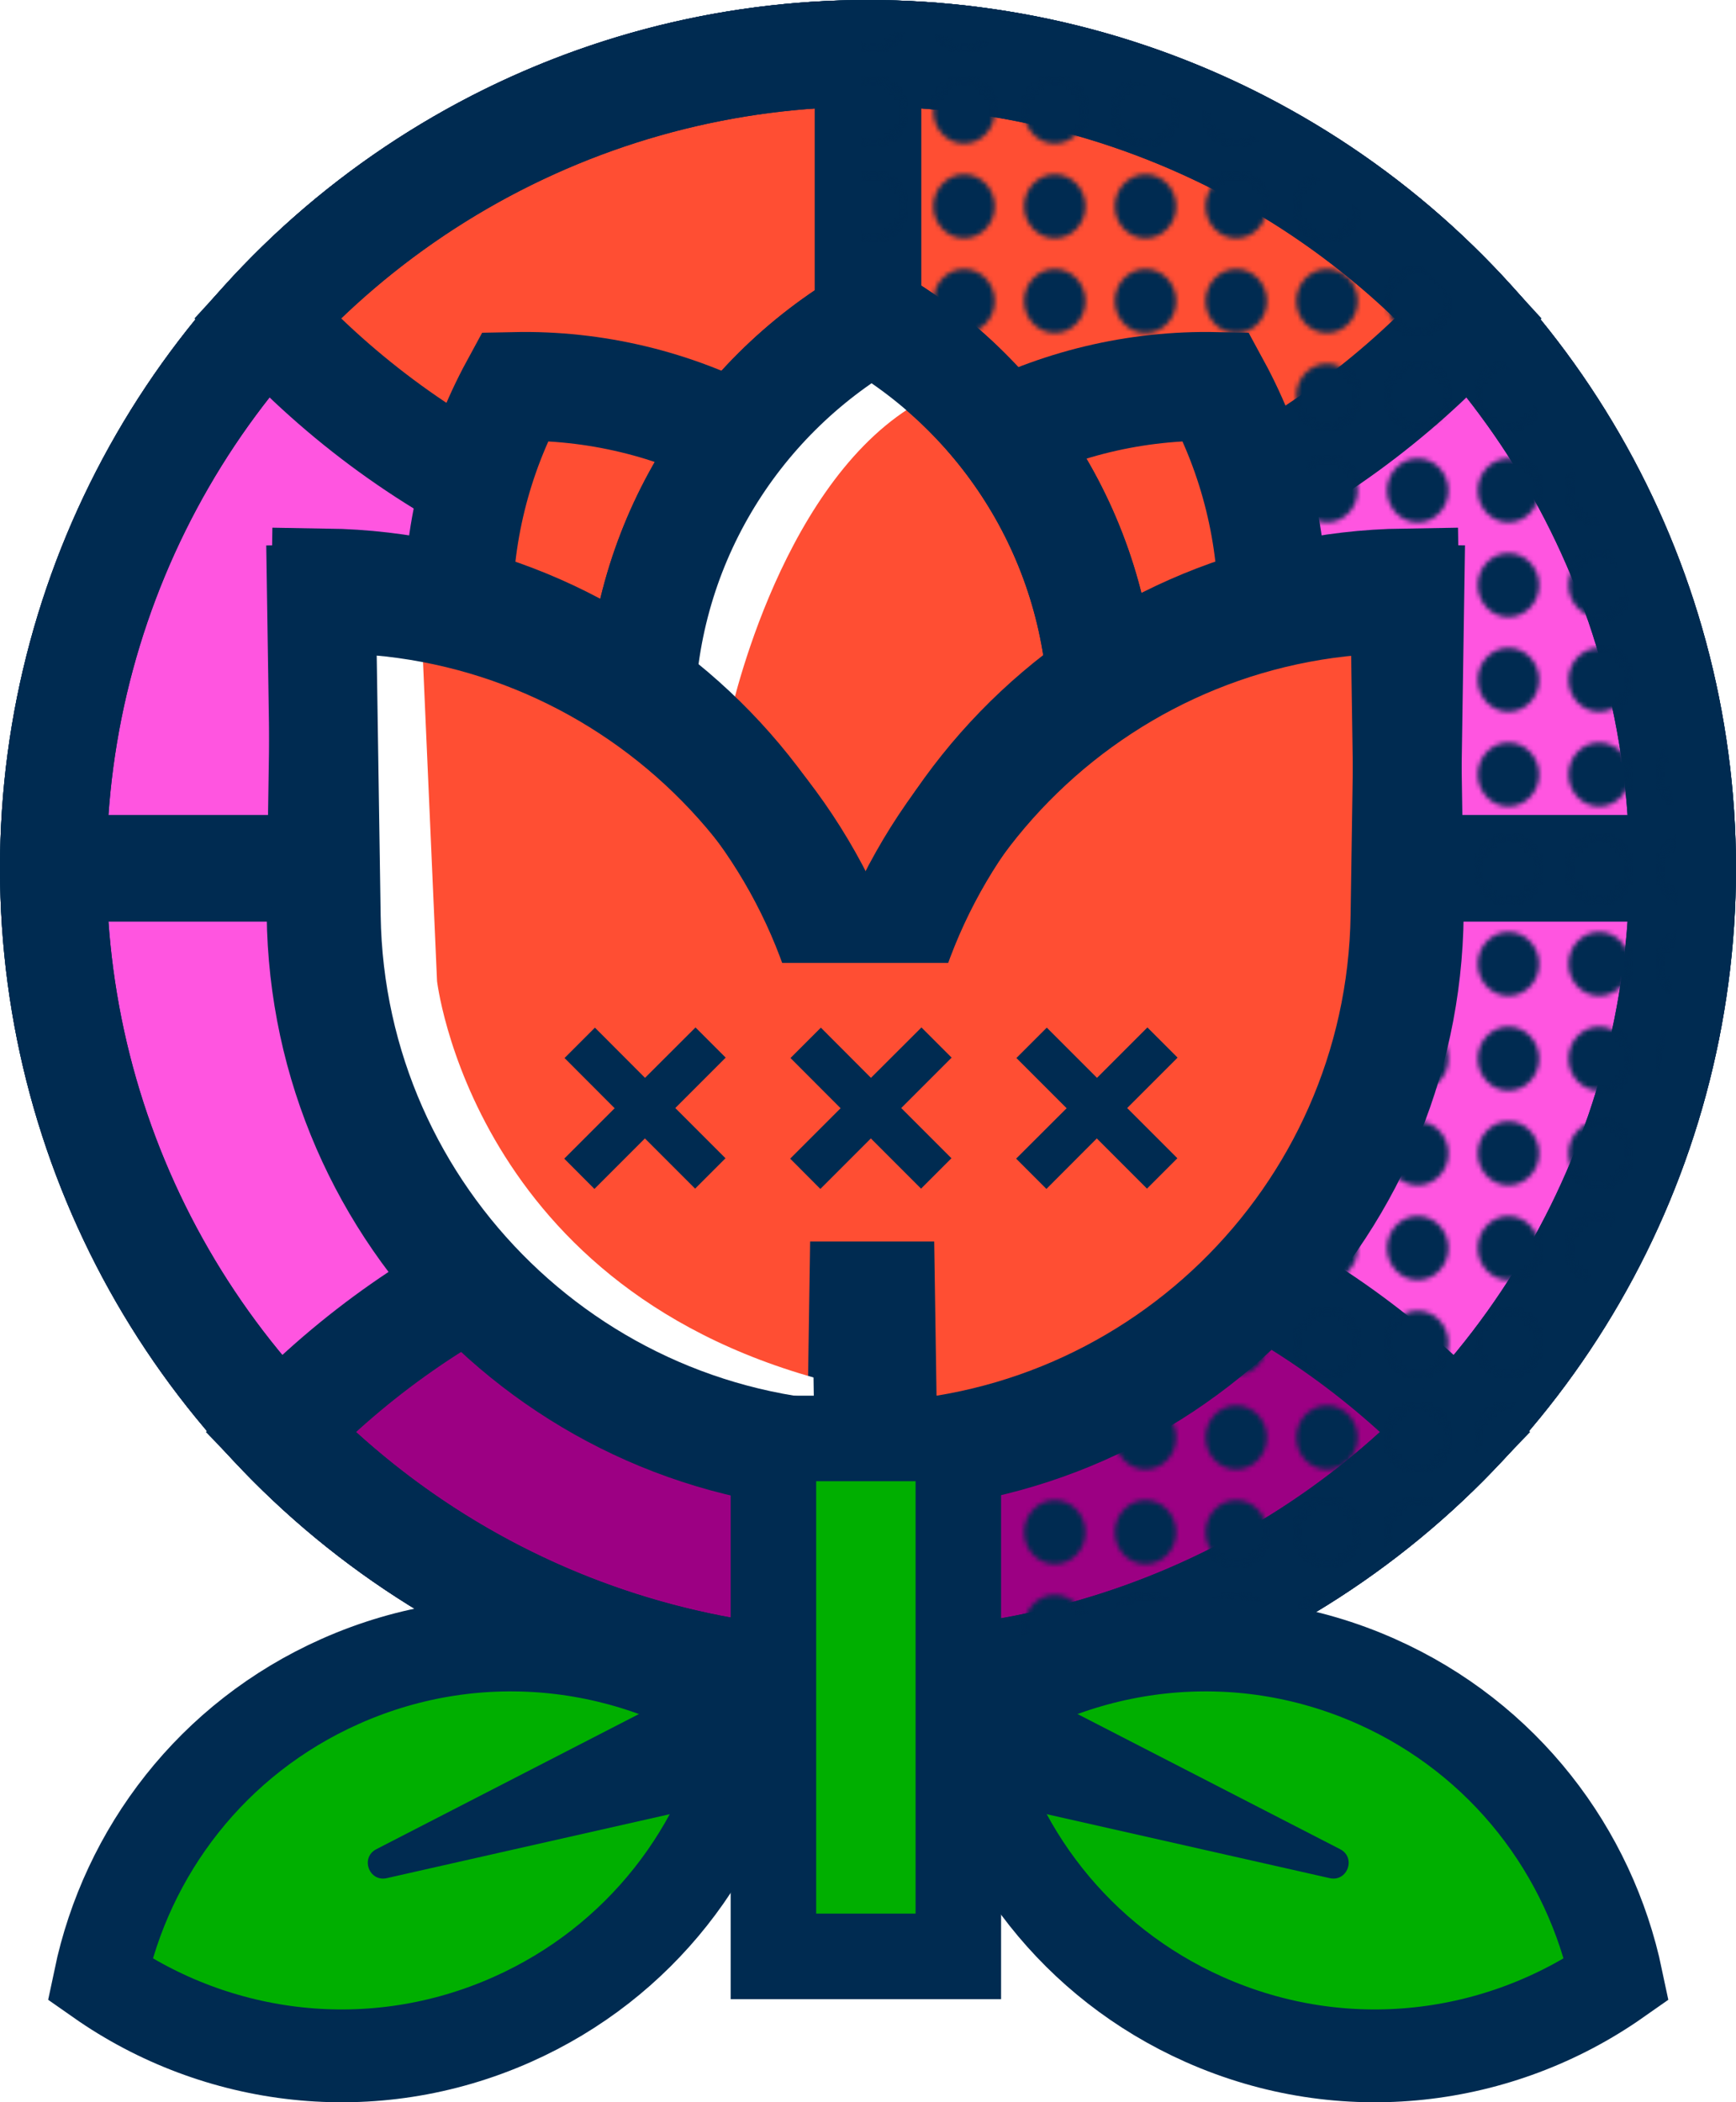
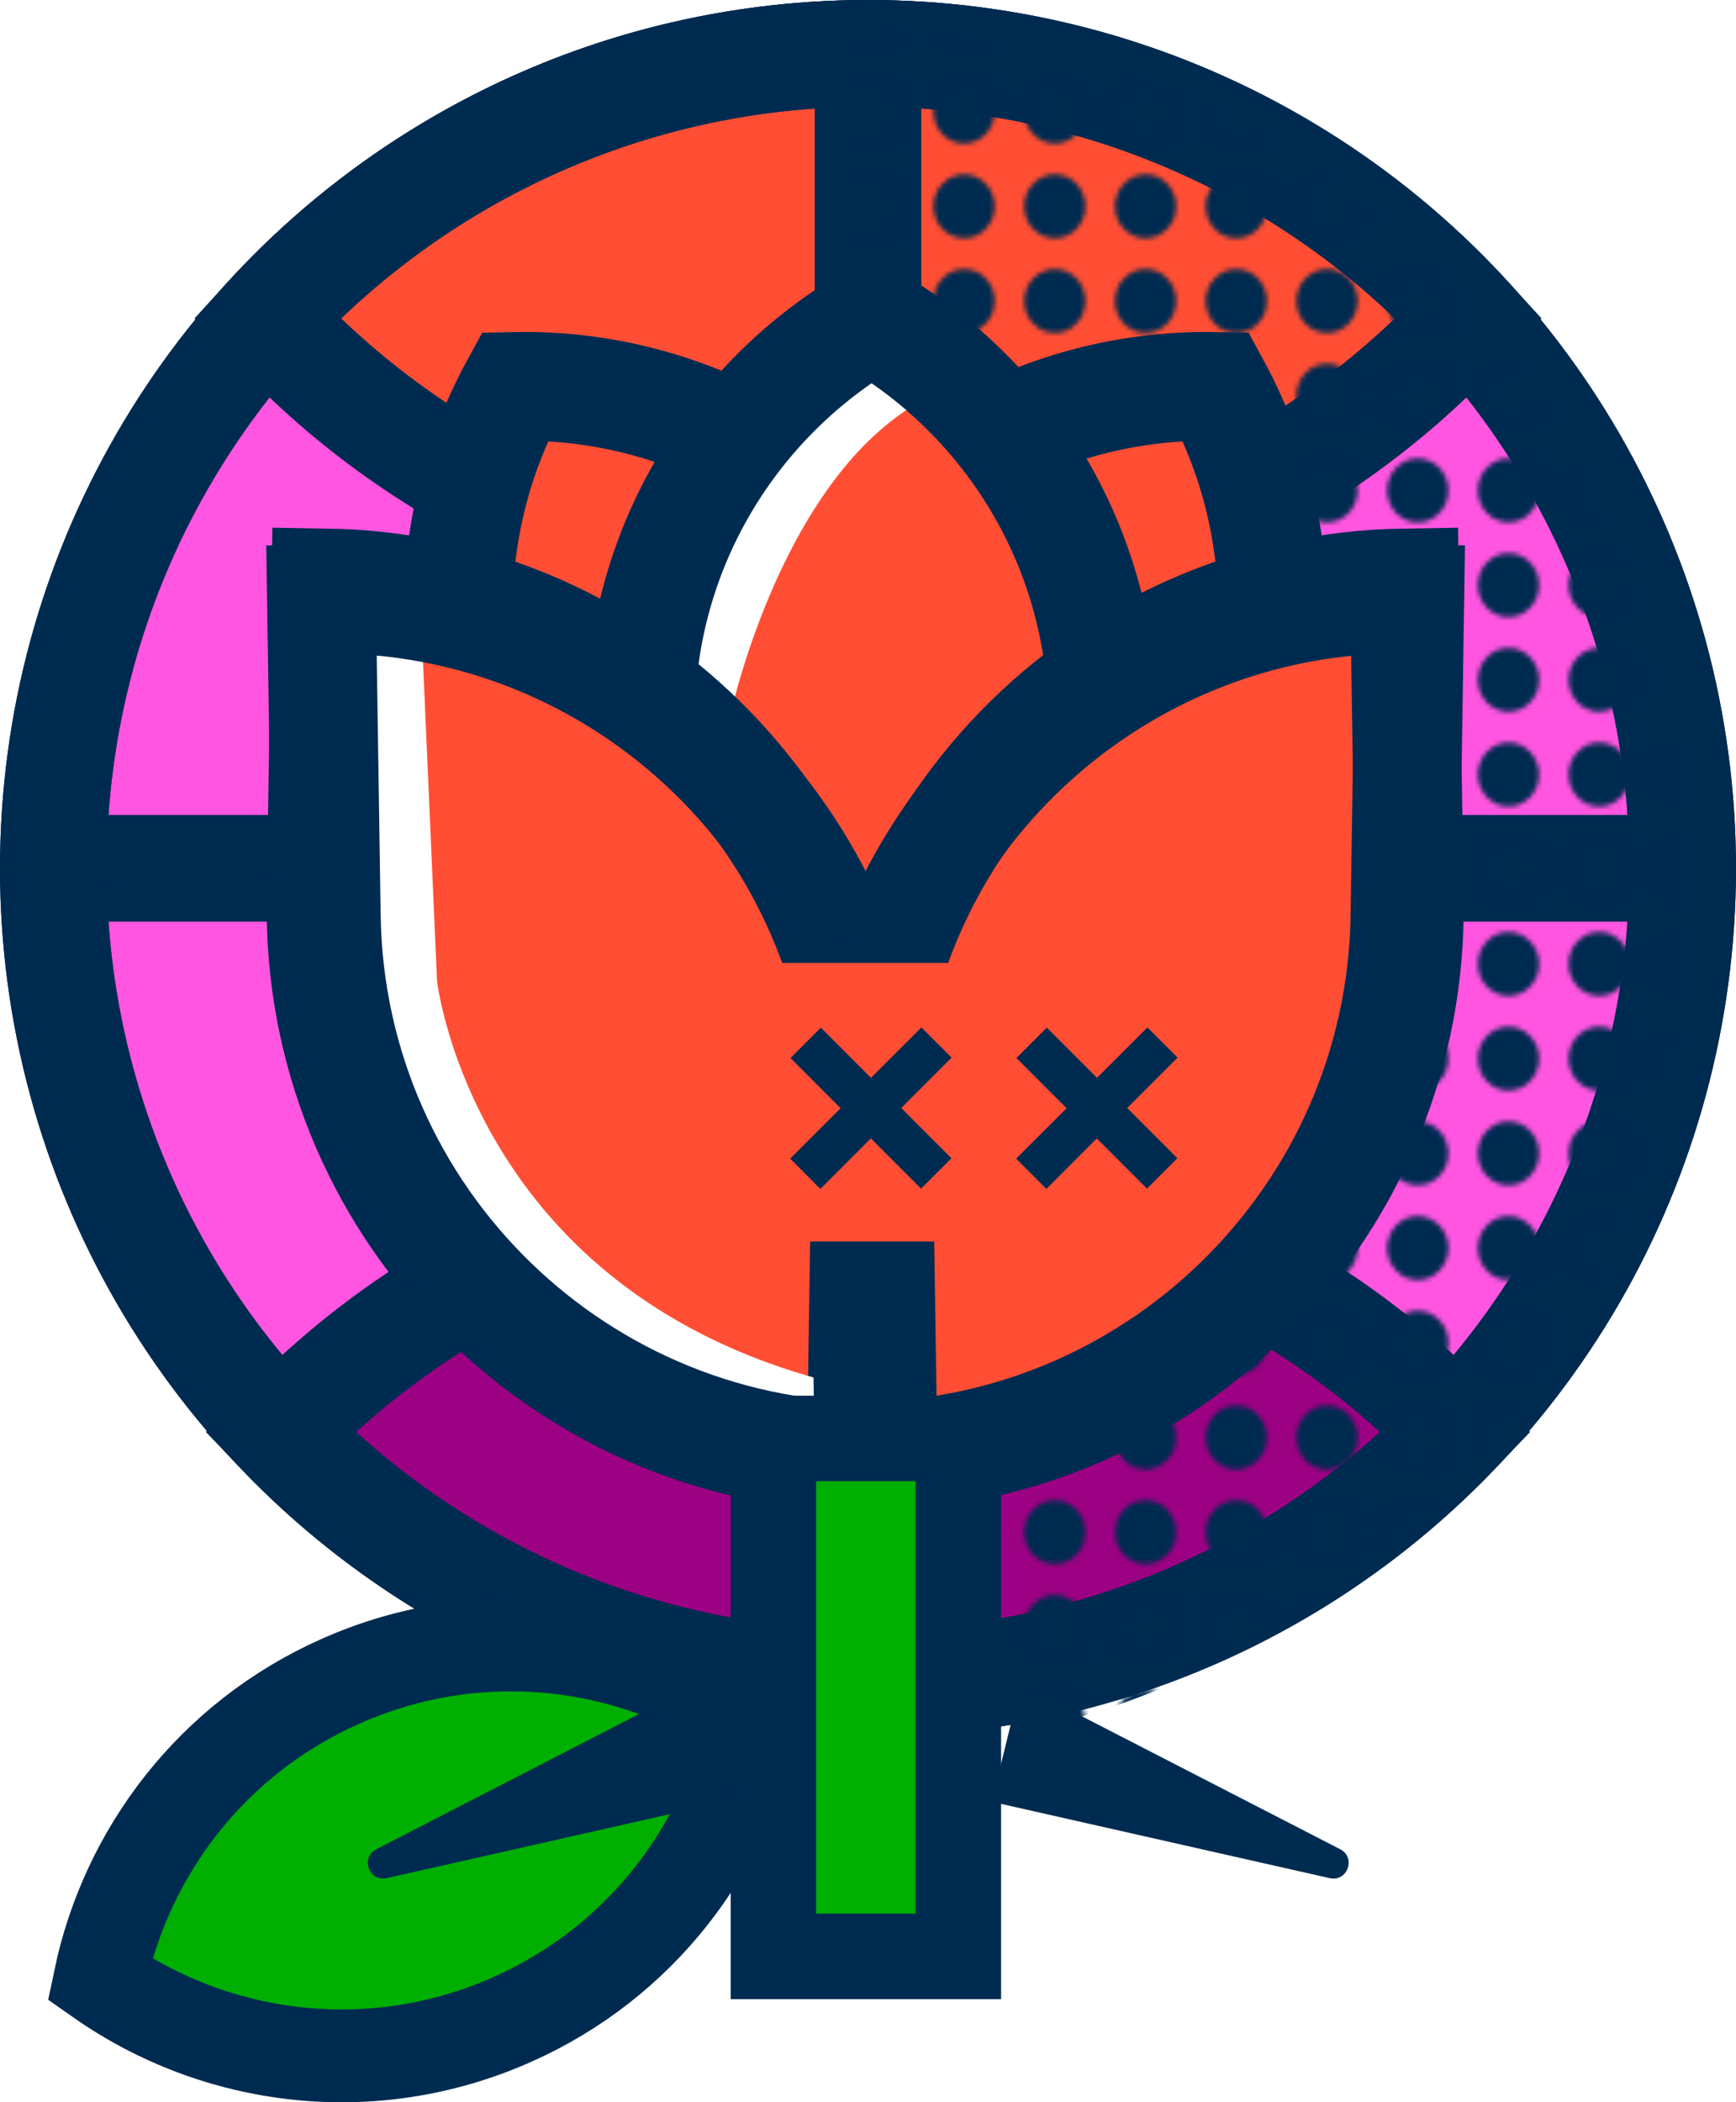
<svg xmlns="http://www.w3.org/2000/svg" xmlns:xlink="http://www.w3.org/1999/xlink" id="Layer_1" width="176.03" height="213.09" data-name="Layer 1" viewBox="0 0 176.03 213.09">
  <defs id="defs14">
    <pattern id="New_Pattern" width="20" height="20" x="0" y="0" data-name="New Pattern" patternTransform="matrix(.46 0 0 .48 -3040.65 -2589.9)" patternUnits="userSpaceOnUse" viewBox="0 0 20 20">
      <g id="g8">
-         <path id="rect4" d="M0 0h20v20H0z" style="fill:none" />
        <circle id="circle6" cx="10" cy="10" r="6.75" class="cls-34" />
      </g>
    </pattern>
    <pattern xlink:href="#New_Pattern" id="New_Pattern-2" data-name="New Pattern" patternTransform="matrix(.37 0 0 .39 -3721.71 -3331.43)" />
    <pattern xlink:href="#New_Pattern" id="New_Pattern-3" data-name="New Pattern" patternTransform="matrix(.19 0 0 .19 -5127.85 -4804.47)" />
    <pattern xlink:href="#New_Pattern" id="New_Pattern-4" data-name="New Pattern" patternTransform="matrix(.45 0 0 .45 -3122.69 -2853.11)" />
    <style id="style2">.cls-3,.cls-8,.cls-9{fill:none}.cls-11,.cls-24,.cls-25,.cls-3,.cls-8,.cls-9{stroke-miterlimit:10}.cls-11,.cls-24,.cls-25,.cls-3,.cls-8{stroke:#002b51}.cls-24,.cls-3{stroke-width:10.81px}.cls-11{fill:#00af00}.cls-25,.cls-8{stroke-width:11.03px}.cls-11{stroke-width:9.41px}.cls-34{fill:#002b51}.cls-9{stroke-width:6.14px;stroke:#fff}.cls-24,.cls-25{fill:#ff4e33}</style>
  </defs>
  <g id="g144" transform="translate(-168.975 -254.775)">
    <g id="g58">
-       <circle id="circle44" cx="256.99" cy="342.79" r="82.61" class="cls-3" />
      <circle id="circle46" cx="256.99" cy="342.79" r="82.61" style="stroke-miterlimit:10;stroke:#002b51;stroke-width:10.81px;fill:#ff55e0" />
      <path id="path48" d="M256.99 260.18c-24.14 0-45.87 10.36-60.97 26.87 15.1 16.51 36.83 26.87 60.97 26.87s45.87-10.36 60.97-26.87c-15.1-16.51-36.83-26.87-60.97-26.87z" class="cls-24" />
      <path id="line50" d="M256.99 260.18v165.21" class="cls-24" />
      <path id="line52" d="M174.39 342.79H339.6" class="cls-24" />
      <path id="path54" d="M256.99 374.47c-23.45 0-44.61 9.77-59.65 25.46 15.04 15.69 36.2 25.46 59.65 25.46s44.61-9.77 59.65-25.46c-15.04-15.69-36.2-25.46-59.65-25.46z" style="stroke-miterlimit:10;stroke:#002b51;stroke-width:10.81px;fill:#9c0083" />
      <circle id="circle56" cx="256.99" cy="342.79" r="82.61" class="cls-3" />
    </g>
    <path id="path60" d="M256.34 257.94v174.04c45.69-.02 82.72-38.97 82.72-87.02s-37.03-87-82.72-87.02" style="fill:url(#New_Pattern)" />
    <g id="g84">
-       <path id="path62" d="M222.3 340.86c9.03 14.83 24.96 22.88 41.16 22.54 7.74-14.23 7.91-32.08-1.12-46.91s-24.96-22.88-41.16-22.54c-7.74 14.23-7.91 32.08 1.12 46.91z" class="cls-25" />
+       <path id="path62" d="M222.3 340.86c9.03 14.83 24.96 22.88 41.16 22.54 7.74-14.23 7.91-32.08-1.12-46.91s-24.96-22.88-41.16-22.54c-7.74 14.23-7.91 32.08 1.12 46.91" class="cls-25" />
      <path id="path64" d="M291.15 340.86c-9.03 14.83-24.96 22.88-41.16 22.54-7.74-14.23-7.91-32.08 1.12-46.91s24.96-22.88 41.16-22.54c7.74 14.23 7.91 32.08-1.12 46.91z" class="cls-25" />
      <path id="path66" d="M233.91 327.75c0 17.36 9.42 32.53 23.44 40.65 14.01-8.13 23.44-23.29 23.44-40.65s-9.42-32.53-23.44-40.65c-14.01 8.13-23.44 23.29-23.44 40.65z" class="cls-25" />
      <path id="path68" d="M239.84 327.44s4.89-24.33 19.59-33.81" class="cls-9" />
      <path id="path70" d="M233.91 327.75c0 17.36 9.42 32.53 23.44 40.65 14.01-8.13 23.44-23.29 23.44-40.65s-9.42-32.53-23.44-40.65c-14.01 8.13-23.44 23.29-23.44 40.65z" class="cls-8" />
      <g id="g78">
        <path id="path72" d="M311.24 315.08v32.16c0 30.7-24.92 55.62-55.62 55.62V370.7c0-30.7 24.92-55.62 55.62-55.62z" class="cls-25" transform="rotate(-179.13 283.442 358.959)" />
        <path id="path74" d="M201.38 314.26c30.7 0 55.62 24.92 55.62 55.62v32.16c-30.7 0-55.62-24.92-55.62-55.62z" class="cls-25" transform="rotate(.87 227.947 356.546)" />
        <path id="path76" d="m208.69 319.47 1.54 35.02s3.69 34.1 43.32 43.63" class="cls-9" />
      </g>
      <path id="path80" d="M202.21 315.08c30.7 0 55.62 24.92 55.62 55.62v32.16c-30.7 0-55.62-24.92-55.62-55.62z" class="cls-8" transform="rotate(-.87 229.113 357.382)" />
      <path id="path82" d="M312.07 314.26v32.16c0 30.7-24.92 55.62-55.62 55.62v-32.16c0-30.7 24.92-55.62 55.62-55.62z" class="cls-8" transform="rotate(179.13 284.252 358.159)" />
    </g>
    <path id="path90" d="M220.93 459.47c12.99-5.78 21.66-17.27 24.37-30.2-11.85-8.31-27.64-10.38-41.83-4.06-12.99 5.78-21.66 17.27-24.37 30.2 11.85 8.31 27.64 10.38 41.83 4.06z" class="cls-11" />
    <path id="path92" d="m239.55 425.54-32.42 16.68c-1.64.85-.74 3.34 1.07 2.93l34.26-7.74" class="cls-34" />
-     <path id="path94" d="M291.07 459.47c-12.99-5.78-21.66-17.27-24.37-30.2 11.85-8.31 27.64-10.38 41.83-4.06 12.99 5.78 21.66 17.27 24.37 30.2-11.85 8.31-27.64 10.38-41.83 4.06z" class="cls-11" />
    <path id="path96" d="m272.45 425.54 32.42 16.68c1.64.85.74 3.34-1.07 2.93l-34.26-7.74" class="cls-34" />
    <path id="rect112" d="M247.4 400.58h18.75v52.5H247.4z" style="stroke-miterlimit:10;stroke:#002b51;fill:#00af00;stroke-width:8.67px" />
    <path id="polygon114" d="M222.14 352.38h70.14v28.24h-63.24z" style="fill:#ff4e33" />
    <g id="g122">
      <path id="polygon116" d="m252.21 358.94-3.08 3.08 5.08 5.09-5.11 5.11 3.06 3.07 5.12-5.12 5.09 5.09 3.08-3.08-5.09-5.09 5.11-5.11-3.06-3.06-5.12 5.11z" class="cls-34" />
      <path id="polygon118" d="m275.12 358.94-3.08 3.08 5.09 5.09-5.12 5.11 3.07 3.07 5.11-5.12 5.09 5.09 3.08-3.08-5.09-5.09 5.11-5.11-3.06-3.06-5.11 5.11z" class="cls-34" />
-       <path id="polygon120" d="m229.3 358.94-3.08 3.08 5.08 5.09-5.11 5.11 3.06 3.07 5.12-5.12 5.09 5.09 3.08-3.08-5.09-5.09 5.11-5.11-3.06-3.06-5.12 5.11z" class="cls-34" />
    </g>
  </g>
</svg>